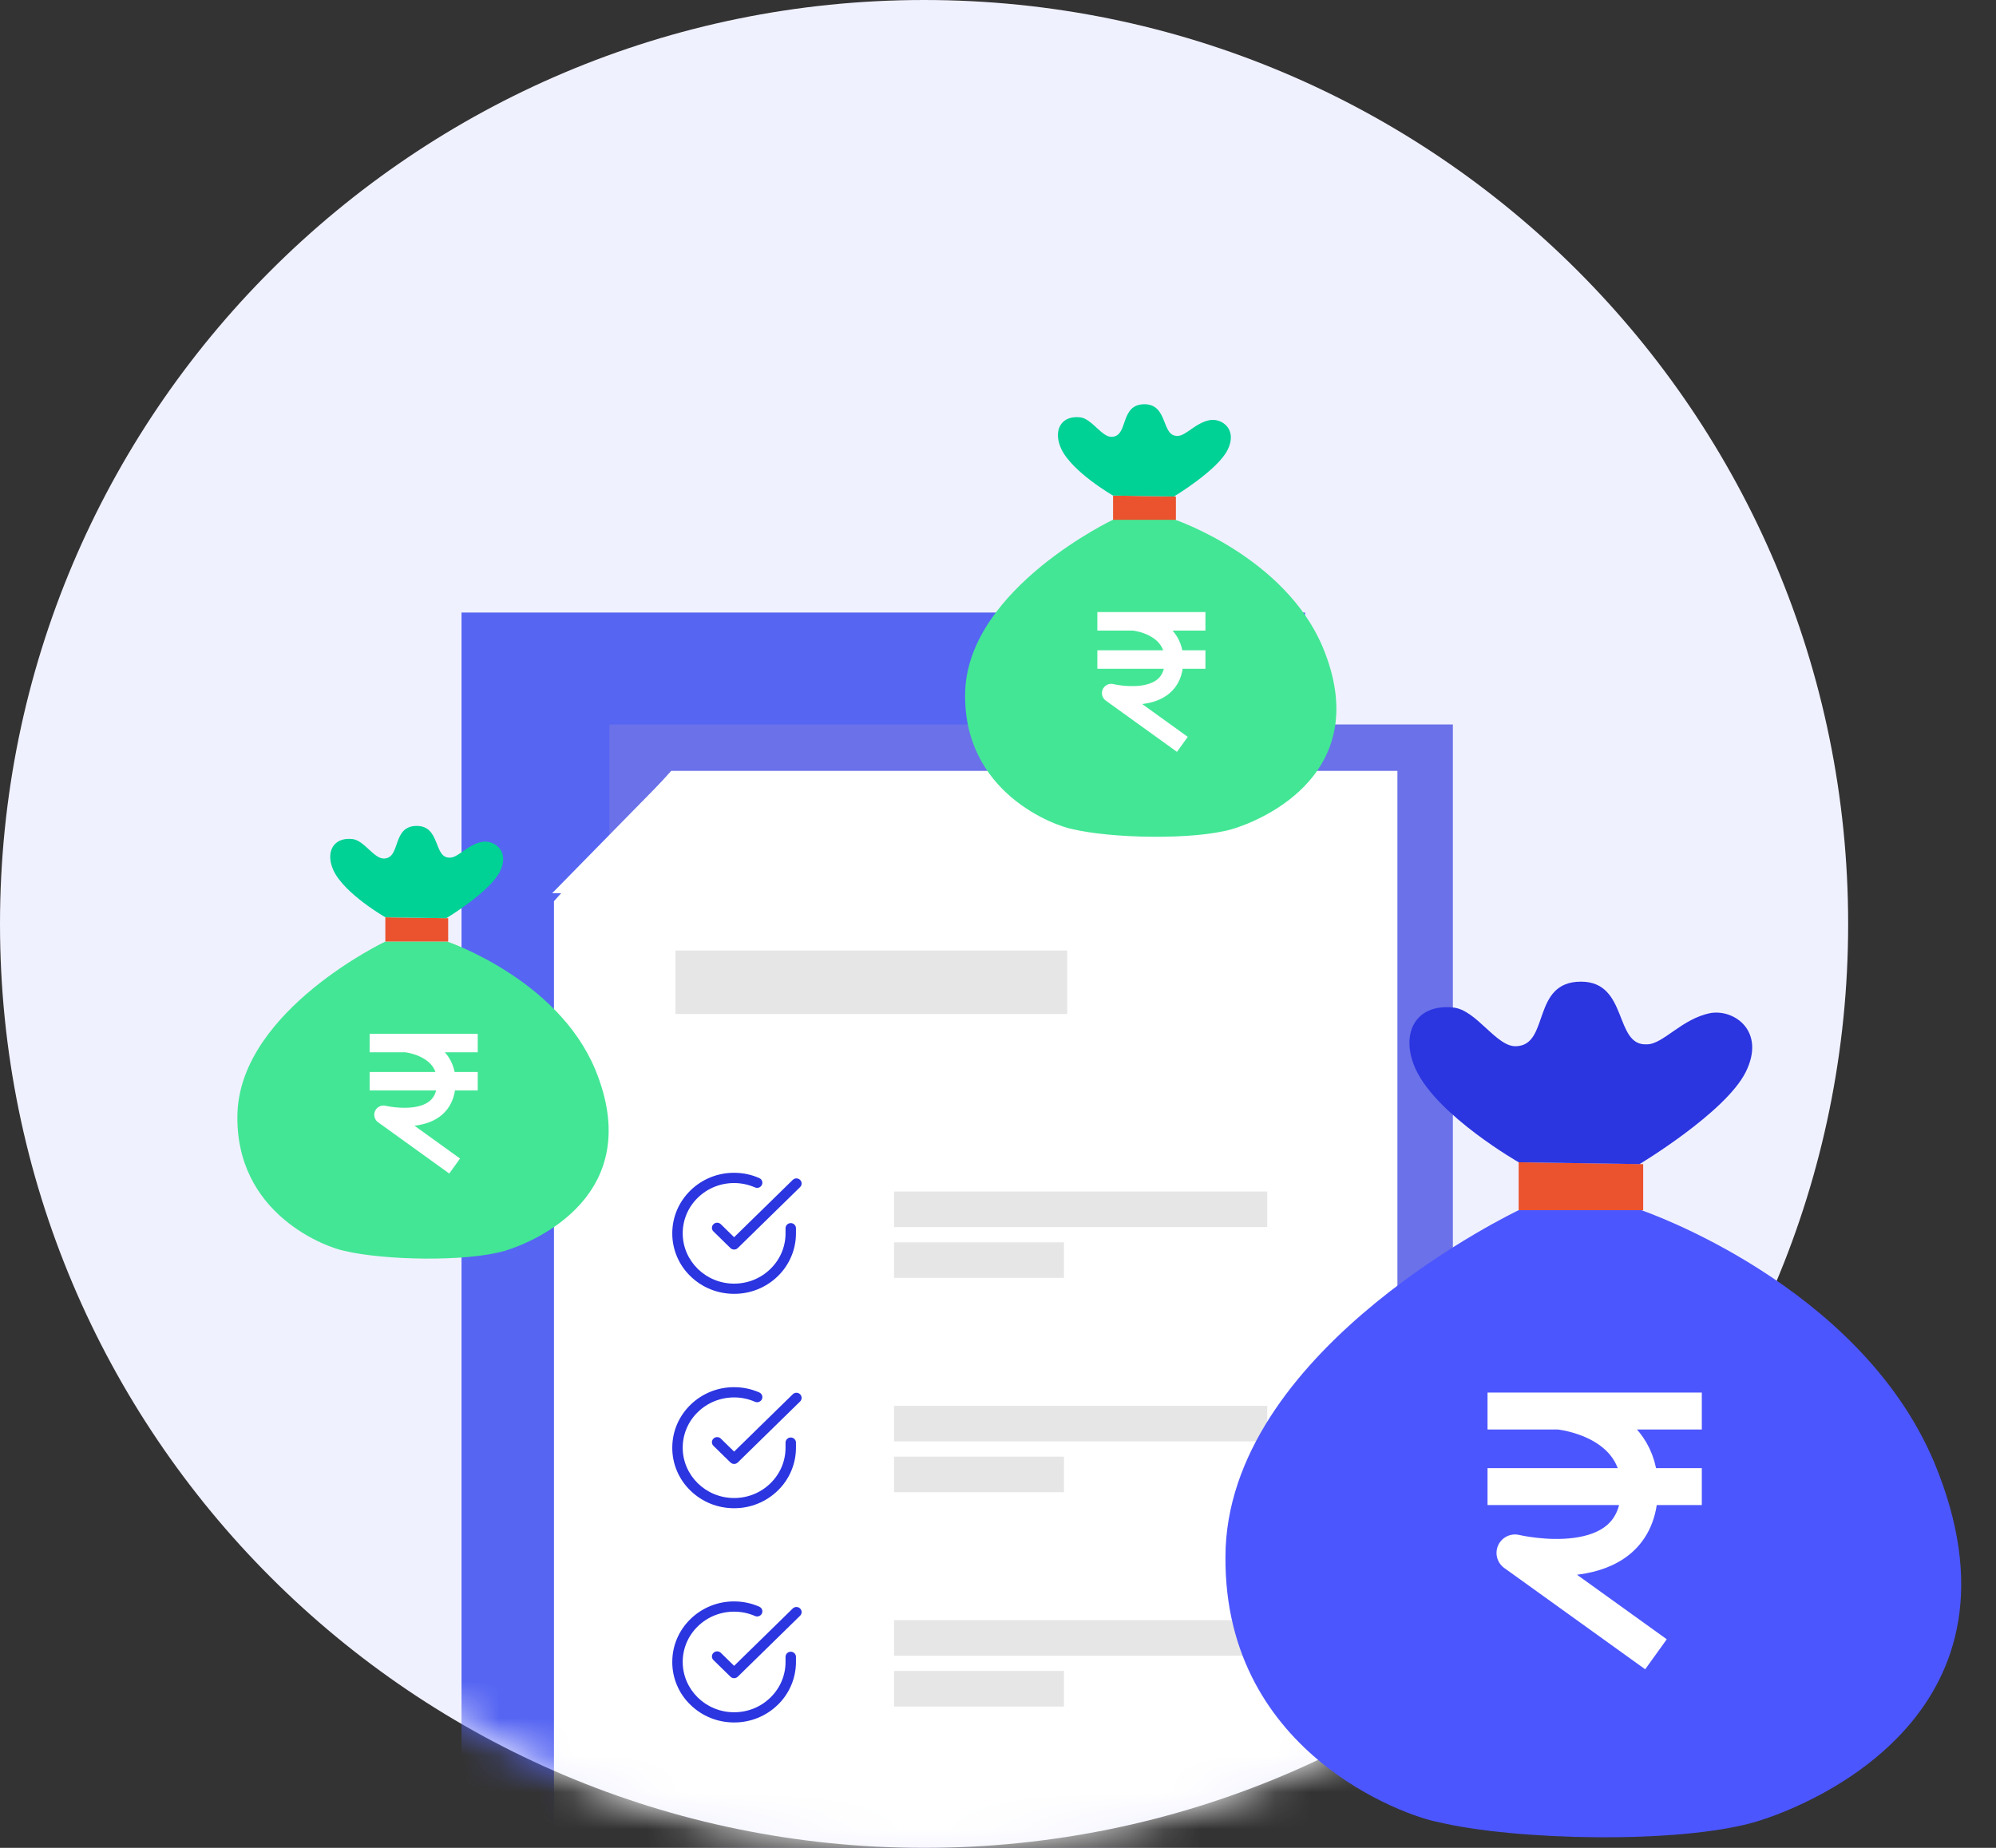
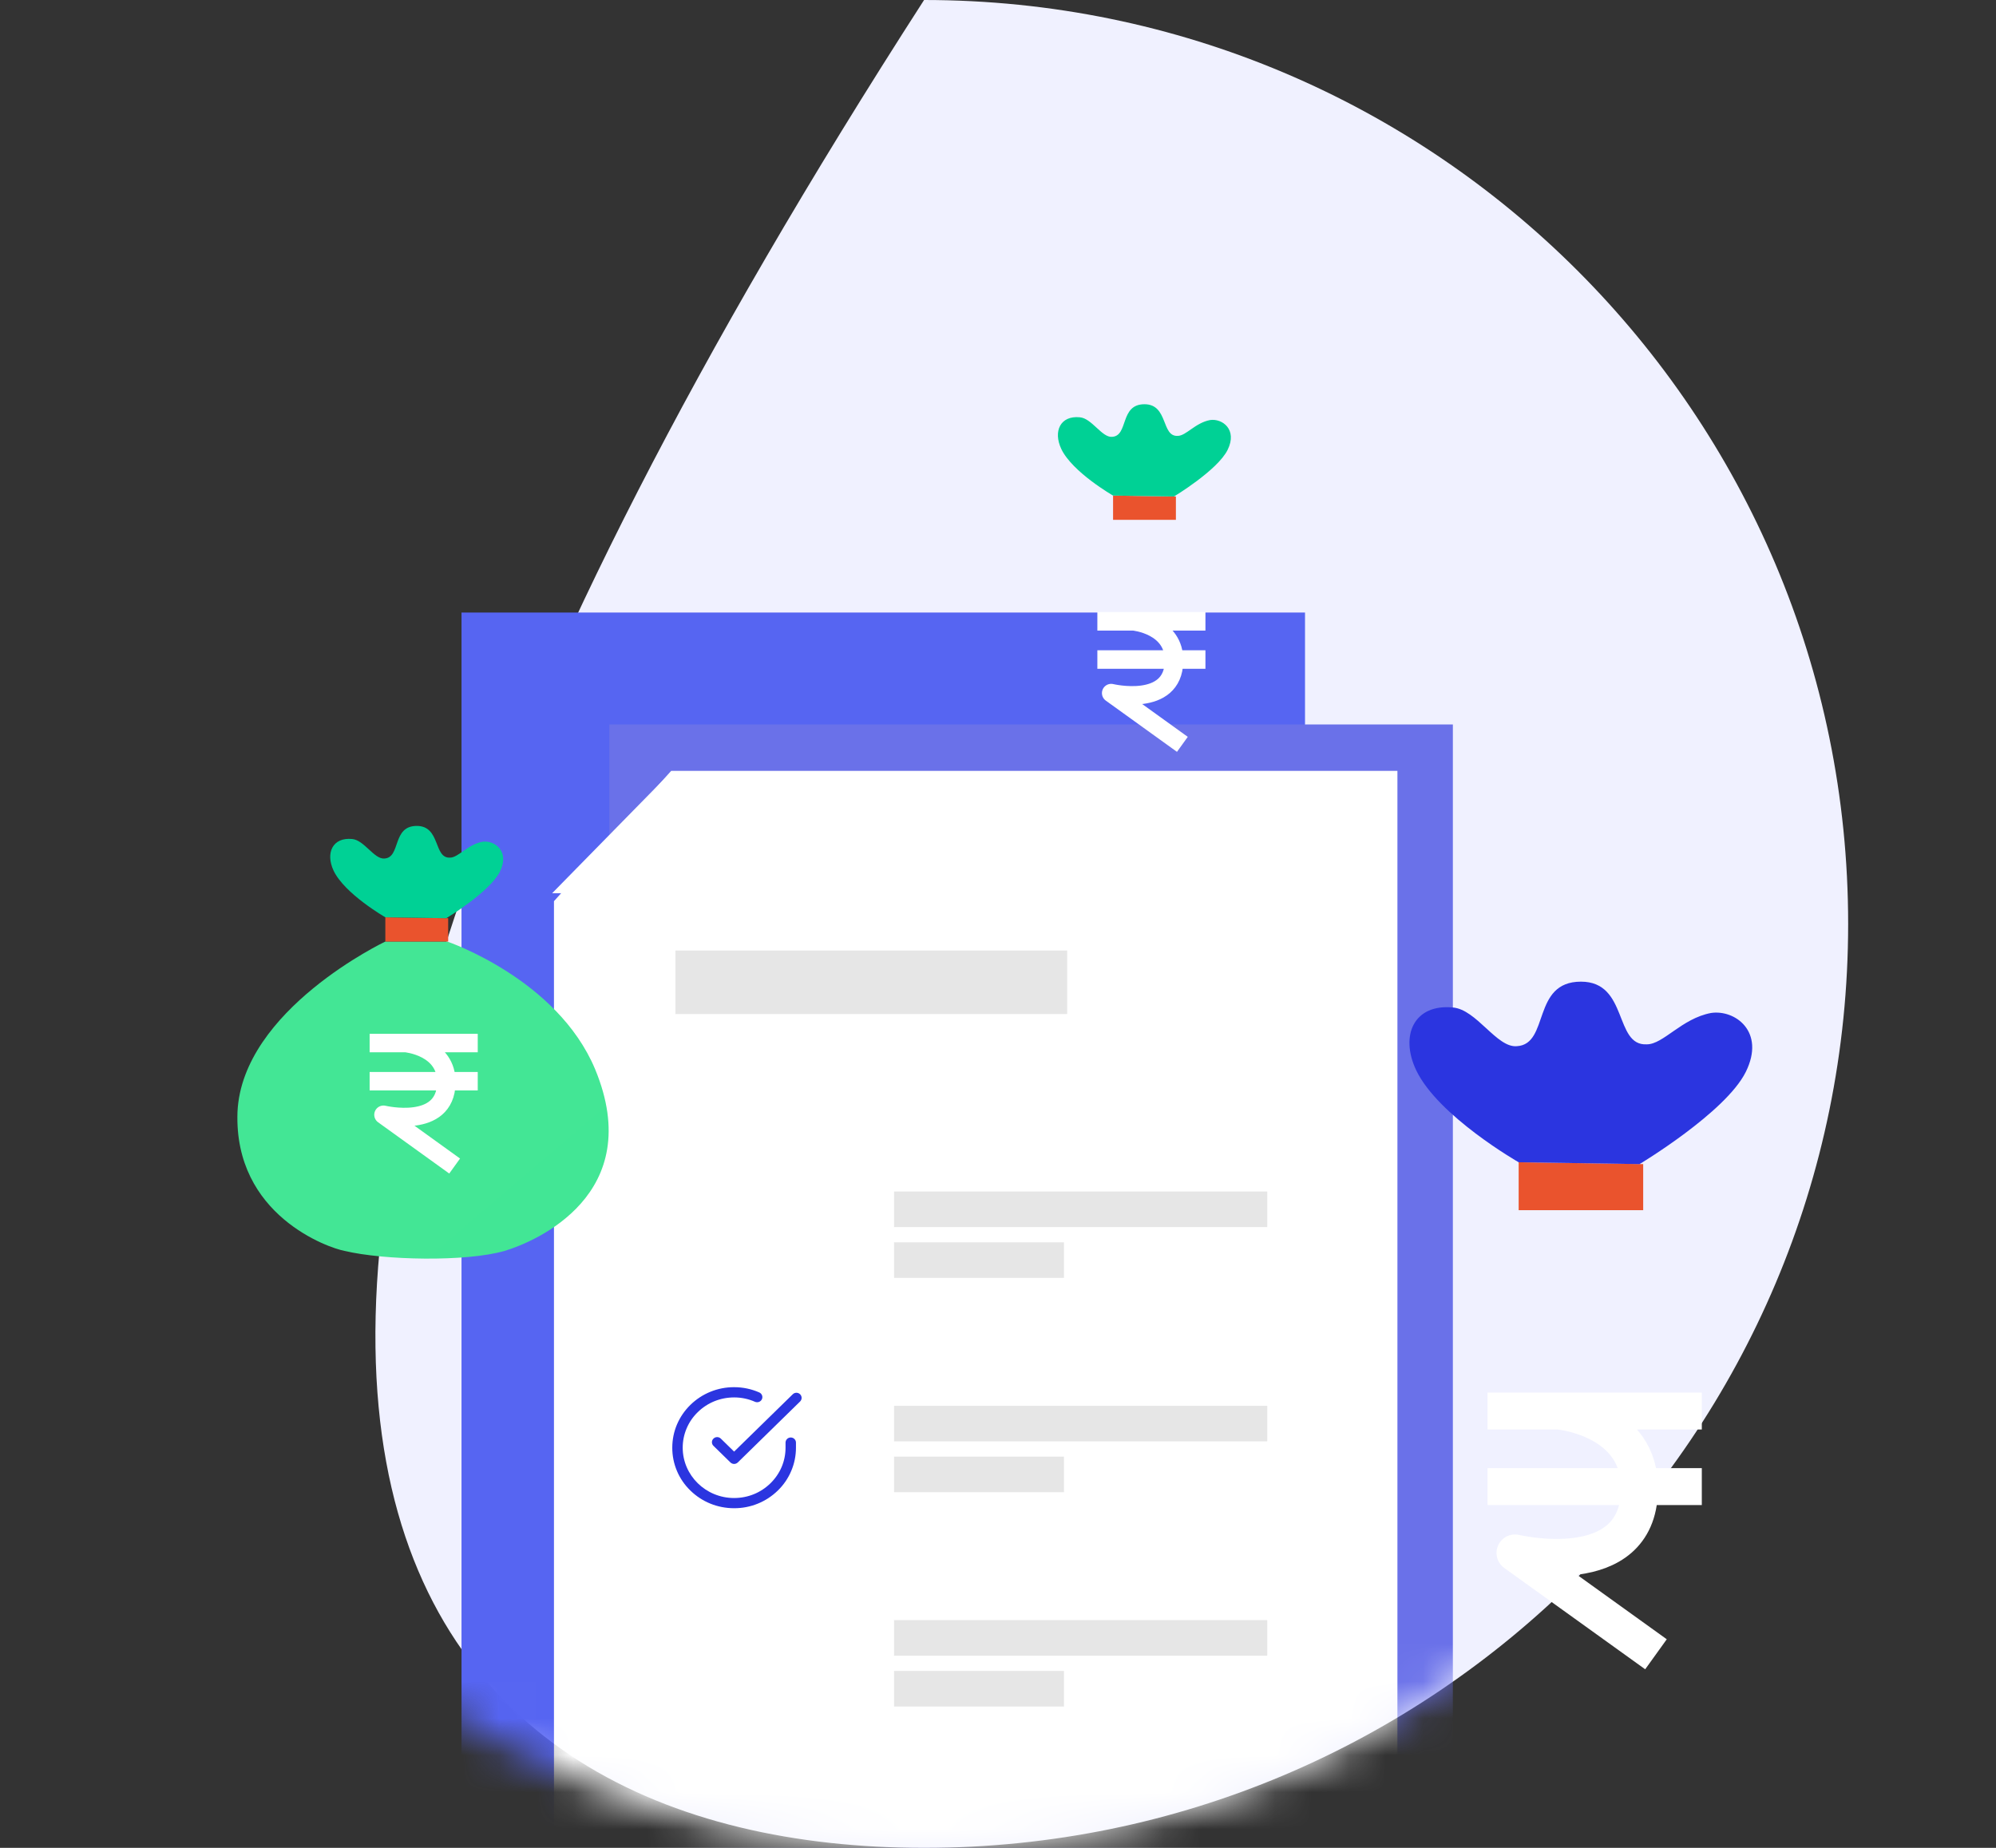
<svg xmlns="http://www.w3.org/2000/svg" width="54" height="50" viewBox="0 0 54 50" fill="none">
  <rect x="0" y="0" width="54" height="50" fill="#333333" stroke="none" />
  <g clip-path="url(#clip0_1134_4889)">
-     <path d="M25 50C38.807 50 50 38.807 50 25C50 11.193 38.807 0 25 0C11.193 0 0 11.193 0 25C0 38.807 11.193 50 25 50Z" fill="#F0F1FF" />
+     <path d="M25 50C38.807 50 50 38.807 50 25C50 11.193 38.807 0 25 0C0 38.807 11.193 50 25 50Z" fill="#F0F1FF" />
    <mask id="mask0_1134_4889" style="mask-type:luminance" maskUnits="userSpaceOnUse" x="0" y="0" width="50" height="50">
      <path d="M25 50C38.807 50 50 38.807 50 25C50 11.193 38.807 0 25 0C11.193 0 0 11.193 0 25C0 38.807 11.193 50 25 50Z" fill="white" />
    </mask>
    <g mask="url(#mask0_1134_4889)">
      <path d="M12.486 16.574H35.306V56.002H12.486V16.574Z" fill="url(#paint0_linear_1134_4889)" />
      <path d="M16.486 19.602H39.306V54.745H16.486V19.602Z" fill="#6A71E9" />
      <path d="M18.158 20.859H37.806V54.046H14.987V24.385L18.158 20.859Z" fill="url(#paint1_linear_1134_4889)" />
      <path d="M18.153 20.891V24.169H14.938L18.153 20.891Z" fill="url(#paint2_linear_1134_4889)" />
      <path opacity="0.5" d="M24.188 32.24H34.284V33.202H24.188V32.24ZM24.188 33.615H28.785V34.577H24.188V33.615ZM24.188 38.039H34.284V39.001H24.188V38.039ZM24.188 39.414H28.785V40.377H24.188V39.414ZM24.188 43.838H34.284V44.8H24.188V43.838ZM24.188 45.213H28.785V46.176H24.188V45.213ZM18.273 25.719H28.871V27.438H18.273V25.719Z" fill="#CECECE" />
-       <path d="M21.393 33.095C21.471 33.095 21.534 33.158 21.534 33.234V33.373C21.534 33.589 21.491 33.803 21.406 34.001C21.322 34.2 21.199 34.38 21.044 34.531C20.728 34.839 20.303 35.011 19.861 35.009H19.86C19.413 35.009 18.993 34.839 18.677 34.53C18.521 34.379 18.398 34.199 18.314 34C18.23 33.801 18.187 33.587 18.188 33.371C18.188 32.934 18.362 32.523 18.678 32.213C18.994 31.904 19.419 31.732 19.861 31.734C20.097 31.734 20.327 31.782 20.541 31.877C20.613 31.908 20.645 31.989 20.613 32.059C20.598 32.093 20.569 32.119 20.534 32.133C20.499 32.146 20.461 32.145 20.427 32.13C20.248 32.052 20.058 32.012 19.862 32.011C19.491 32.011 19.141 32.152 18.878 32.409C18.749 32.534 18.646 32.684 18.576 32.849C18.506 33.014 18.47 33.192 18.47 33.371C18.47 34.121 19.093 34.733 19.86 34.733H19.861C20.232 34.733 20.581 34.592 20.844 34.334C21.106 34.078 21.252 33.737 21.252 33.373V33.233C21.252 33.196 21.268 33.161 21.294 33.135C21.32 33.11 21.356 33.095 21.393 33.095ZM21.646 31.926C21.701 31.98 21.701 32.067 21.646 32.121L19.961 33.77C19.934 33.797 19.898 33.811 19.861 33.811C19.823 33.811 19.788 33.797 19.761 33.77L19.302 33.321C19.288 33.308 19.278 33.293 19.271 33.276C19.264 33.26 19.26 33.242 19.26 33.224C19.26 33.205 19.264 33.187 19.271 33.17C19.278 33.154 19.288 33.139 19.302 33.126C19.356 33.071 19.446 33.071 19.502 33.126L19.861 33.477L21.447 31.926C21.502 31.872 21.591 31.872 21.646 31.926Z" fill="#2B35E0" />
      <path d="M21.393 38.896C21.471 38.896 21.534 38.959 21.534 39.034V39.173C21.534 39.389 21.491 39.603 21.406 39.802C21.322 40.001 21.199 40.181 21.044 40.331C20.728 40.64 20.303 40.812 19.861 40.81H19.86C19.413 40.81 18.993 40.64 18.677 40.331C18.521 40.18 18.398 40 18.314 39.801C18.23 39.602 18.187 39.388 18.188 39.172C18.188 38.734 18.362 38.324 18.678 38.014C18.994 37.705 19.419 37.533 19.861 37.535C20.097 37.535 20.327 37.583 20.541 37.677C20.613 37.709 20.645 37.79 20.613 37.86C20.598 37.894 20.569 37.92 20.534 37.933C20.499 37.946 20.461 37.945 20.427 37.931C20.248 37.852 20.058 37.812 19.862 37.812C19.491 37.812 19.141 37.953 18.878 38.21C18.749 38.335 18.646 38.484 18.576 38.65C18.506 38.815 18.47 38.992 18.47 39.172C18.47 39.922 19.093 40.534 19.86 40.534H19.861C20.232 40.534 20.581 40.393 20.844 40.135C21.106 39.879 21.252 39.538 21.252 39.174V39.034C21.252 38.997 21.268 38.962 21.294 38.936C21.32 38.91 21.356 38.896 21.393 38.896ZM21.646 37.727C21.701 37.781 21.701 37.868 21.646 37.922L19.961 39.571C19.934 39.597 19.898 39.612 19.861 39.612C19.823 39.612 19.788 39.597 19.761 39.571L19.302 39.122C19.288 39.109 19.278 39.094 19.271 39.077C19.264 39.06 19.26 39.042 19.26 39.024C19.26 39.006 19.264 38.988 19.271 38.971C19.278 38.954 19.288 38.939 19.302 38.927C19.356 38.872 19.446 38.872 19.502 38.927L19.861 39.278L21.447 37.727C21.502 37.672 21.591 37.672 21.646 37.727Z" fill="#2B35E0" />
-       <path d="M21.393 44.693C21.471 44.693 21.534 44.755 21.534 44.831V44.97C21.534 45.186 21.491 45.4 21.406 45.599C21.322 45.798 21.199 45.978 21.044 46.128C20.728 46.437 20.303 46.609 19.861 46.607H19.86C19.413 46.607 18.993 46.437 18.677 46.127C18.521 45.977 18.398 45.797 18.314 45.598C18.23 45.399 18.187 45.185 18.188 44.969C18.188 44.531 18.362 44.12 18.678 43.811C18.994 43.502 19.419 43.33 19.861 43.332C20.097 43.332 20.327 43.38 20.541 43.474C20.613 43.505 20.645 43.587 20.613 43.657C20.598 43.691 20.569 43.717 20.534 43.73C20.499 43.743 20.461 43.742 20.427 43.727C20.248 43.649 20.058 43.609 19.862 43.609C19.491 43.609 19.141 43.75 18.878 44.007C18.749 44.132 18.646 44.281 18.576 44.446C18.506 44.612 18.47 44.789 18.47 44.969C18.47 45.719 19.093 46.331 19.86 46.331H19.861C20.232 46.331 20.581 46.19 20.844 45.932C21.106 45.676 21.252 45.334 21.252 44.971V44.831C21.252 44.794 21.268 44.759 21.294 44.733C21.32 44.707 21.356 44.693 21.393 44.693ZM21.646 43.523C21.701 43.578 21.701 43.665 21.646 43.719L19.961 45.368C19.934 45.394 19.898 45.409 19.861 45.409C19.823 45.409 19.788 45.394 19.761 45.368L19.302 44.919C19.288 44.906 19.278 44.891 19.271 44.874C19.264 44.857 19.26 44.839 19.26 44.821C19.26 44.803 19.264 44.785 19.271 44.768C19.278 44.751 19.288 44.736 19.302 44.724C19.356 44.669 19.446 44.669 19.502 44.724L19.861 45.075L21.447 43.523C21.502 43.469 21.591 43.469 21.646 43.523Z" fill="#2B35E0" />
      <path d="M10.425 25.477C10.425 25.477 6.55 27.317 6.425 30.091C6.325 32.889 8.9 33.772 9.325 33.848C10.375 34.1 12.6 34.15 13.65 33.848C14.5 33.595 17.5 32.309 16.1 28.93C15.075 26.485 12.1 25.477 12.1 25.477H10.425Z" fill="url(#paint3_linear_1134_4889)" />
      <path d="M10.425 24.82V25.476H12.125V24.845L10.425 24.82Z" fill="#EA532D" />
      <path d="M10.425 24.82C10.425 24.82 9.325 24.189 9.025 23.559C8.8 23.08 9 22.651 9.525 22.702C9.85 22.727 10.125 23.256 10.4 23.23C10.85 23.206 10.6 22.348 11.275 22.348C11.925 22.348 11.725 23.23 12.175 23.206C12.4 23.206 12.65 22.852 13.05 22.777C13.375 22.727 13.8 23.029 13.525 23.584C13.25 24.138 12.075 24.845 12.075 24.845L10.425 24.82Z" fill="#00D195" />
      <path d="M10 28.223H12.925M10 29.256H12.925M10.975 28.223C10.975 28.223 12.1 28.323 12.075 29.306C12.05 30.567 10.375 30.164 10.375 30.164L12.3 31.551" stroke="white" stroke-width="0.5" stroke-linejoin="round" />
-       <path d="M30.113 14.062C30.113 14.062 26.238 15.903 26.113 18.677C26.012 21.475 28.587 22.358 29.012 22.434C30.062 22.686 32.288 22.736 33.337 22.434C34.188 22.181 37.188 20.895 35.788 17.516C34.763 15.071 31.788 14.062 31.788 14.062H30.113Z" fill="url(#paint4_linear_1134_4889)" />
      <path d="M30.113 13.41V14.066H31.813V13.435L30.113 13.41Z" fill="#EA532D" />
      <path d="M30.112 13.409C30.112 13.409 29.012 12.778 28.712 12.148C28.487 11.669 28.687 11.24 29.212 11.291C29.537 11.316 29.812 11.845 30.087 11.82C30.537 11.794 30.287 10.938 30.962 10.938C31.612 10.938 31.412 11.82 31.862 11.794C32.087 11.794 32.337 11.441 32.737 11.366C33.062 11.316 33.487 11.618 33.212 12.173C32.937 12.727 31.762 13.434 31.762 13.434L30.112 13.409Z" fill="#00D195" />
      <path d="M29.688 16.812H32.612M29.688 17.846H32.612M30.663 16.812C30.663 16.812 31.788 16.913 31.762 17.897C31.738 19.157 30.062 18.754 30.062 18.754L31.988 20.141" stroke="white" stroke-width="0.5" stroke-linejoin="round" />
    </g>
-     <path d="M41.086 32.746C41.086 32.746 33.407 36.387 33.159 41.871C32.961 47.407 38.064 49.152 38.906 49.302C40.987 49.801 45.396 49.9 47.477 49.302C49.162 48.803 55.107 46.26 52.332 39.578C50.301 34.741 44.406 32.746 44.406 32.746H41.086Z" fill="url(#paint5_linear_1134_4889)" />
    <path d="M41.086 31.449V32.746H44.455V31.499L41.086 31.449Z" fill="#EA532D" />
    <path d="M41.086 31.449C41.086 31.449 38.906 30.203 38.312 28.956C37.866 28.009 38.263 27.161 39.302 27.261C39.947 27.31 40.491 28.358 41.037 28.308C41.928 28.258 41.433 26.562 42.771 26.562C44.059 26.562 43.662 28.308 44.554 28.258C45 28.258 45.495 27.56 46.288 27.41C46.932 27.31 47.774 27.909 47.23 29.006C46.684 30.103 44.356 31.499 44.356 31.499L41.086 31.449Z" fill="#2B35E0" />
    <path d="M40.244 38.18H46.041M40.244 40.225H46.041M42.176 38.18C42.176 38.18 44.405 38.38 44.355 40.324C44.306 42.818 40.987 42.02 40.987 42.02L44.801 44.762" stroke="white" stroke-linejoin="round" />
  </g>
  <defs>
    <linearGradient id="paint0_linear_1134_4889" x1="12.486" y1="16.574" x2="80.592" y2="3958.53" gradientUnits="userSpaceOnUse">
      <stop stop-color="#5665F2" />
      <stop offset="1" stop-color="#2B35E0" />
    </linearGradient>
    <linearGradient id="paint1_linear_1134_4889" x1="1429.39" y1="2229.44" x2="3921.68" y2="5495.36" gradientUnits="userSpaceOnUse">
      <stop stop-color="white" />
      <stop offset="0.15" stop-color="#F9F9FC" />
      <stop offset="0.35" stop-color="#E8E7F5" />
      <stop offset="0.58" stop-color="#CDCAE8" />
      <stop offset="0.84" stop-color="#A7A1D7" />
      <stop offset="1" stop-color="#8C84CB" />
    </linearGradient>
    <linearGradient id="paint2_linear_1134_4889" x1="184.324" y1="193.228" x2="419.91" y2="414.098" gradientUnits="userSpaceOnUse">
      <stop stop-color="white" />
      <stop offset="1" stop-color="#8C84CB" />
    </linearGradient>
    <linearGradient id="paint3_linear_1134_4889" x1="6.422" y1="25.477" x2="848.449" y2="1011.29" gradientUnits="userSpaceOnUse">
      <stop stop-color="#43E695" />
      <stop offset="0.531" stop-color="#20CAA3" />
      <stop offset="1" stop-color="#3BB2B8" />
    </linearGradient>
    <linearGradient id="paint4_linear_1134_4889" x1="26.11" y1="14.062" x2="868.137" y2="999.872" gradientUnits="userSpaceOnUse">
      <stop stop-color="#43E695" />
      <stop offset="0.531" stop-color="#20CAA3" />
      <stop offset="1" stop-color="#3BB2B8" />
    </linearGradient>
    <linearGradient id="paint5_linear_1134_4889" x1="1028.42" y1="120.911" x2="1028.42" y2="1729.54" gradientUnits="userSpaceOnUse">
      <stop stop-color="#4C56FF" />
      <stop offset="1" stop-color="#2B35E0" />
    </linearGradient>
    <clipPath id="clip0_1134_4889">
      <rect width="53.125" height="50" fill="white" />
    </clipPath>
  </defs>
</svg>